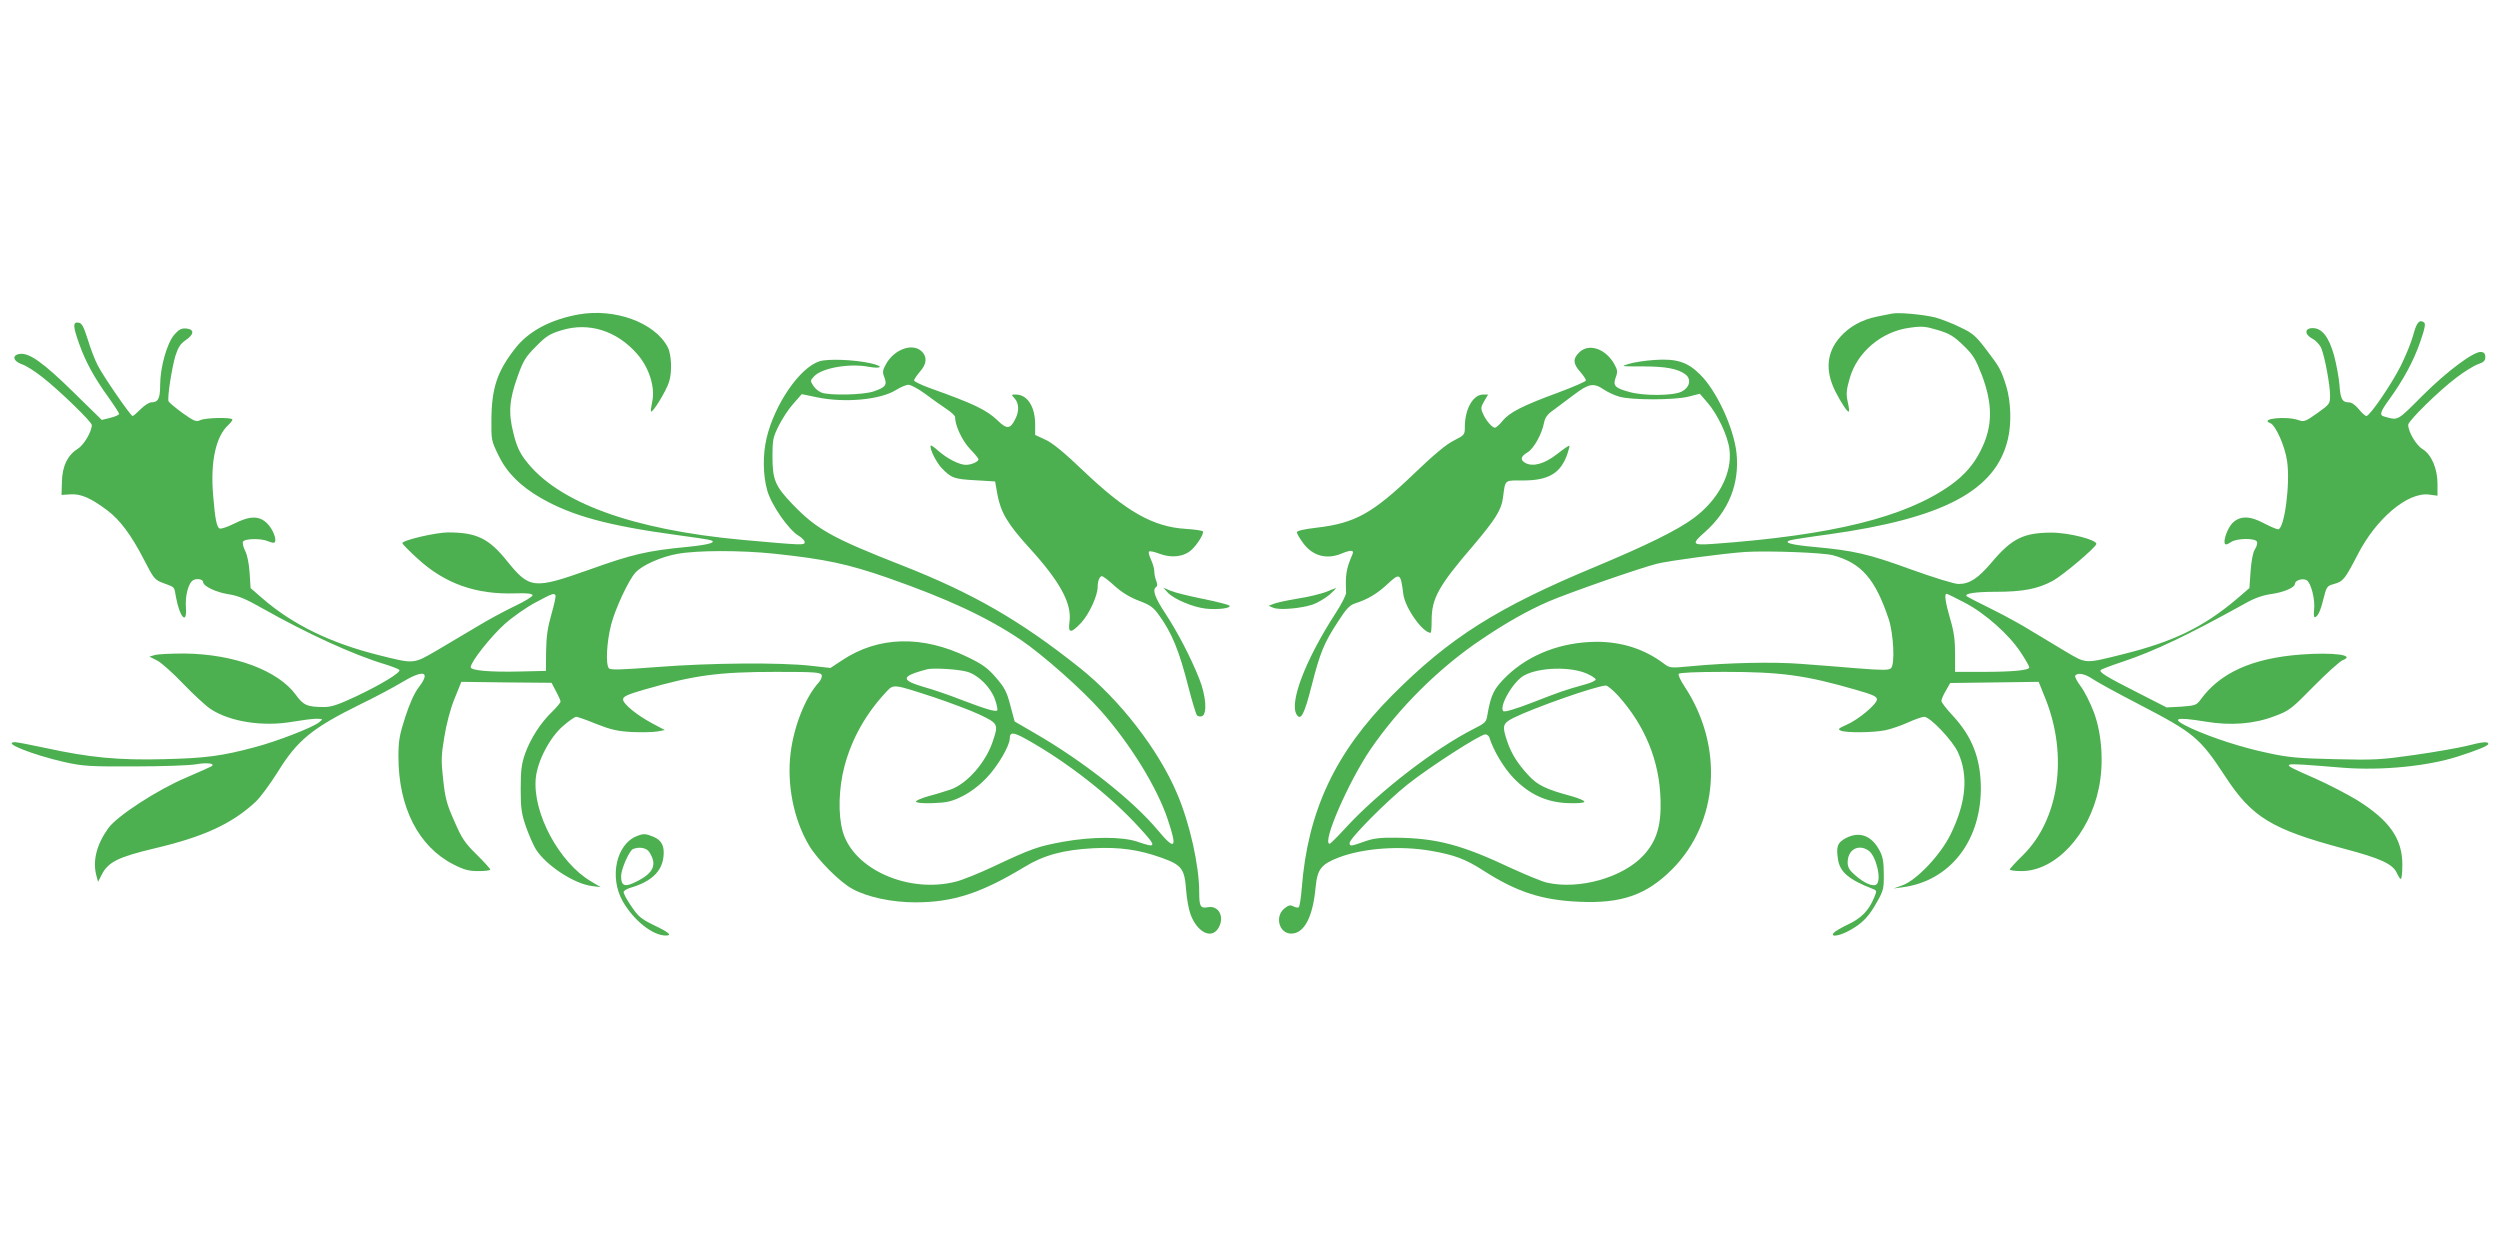
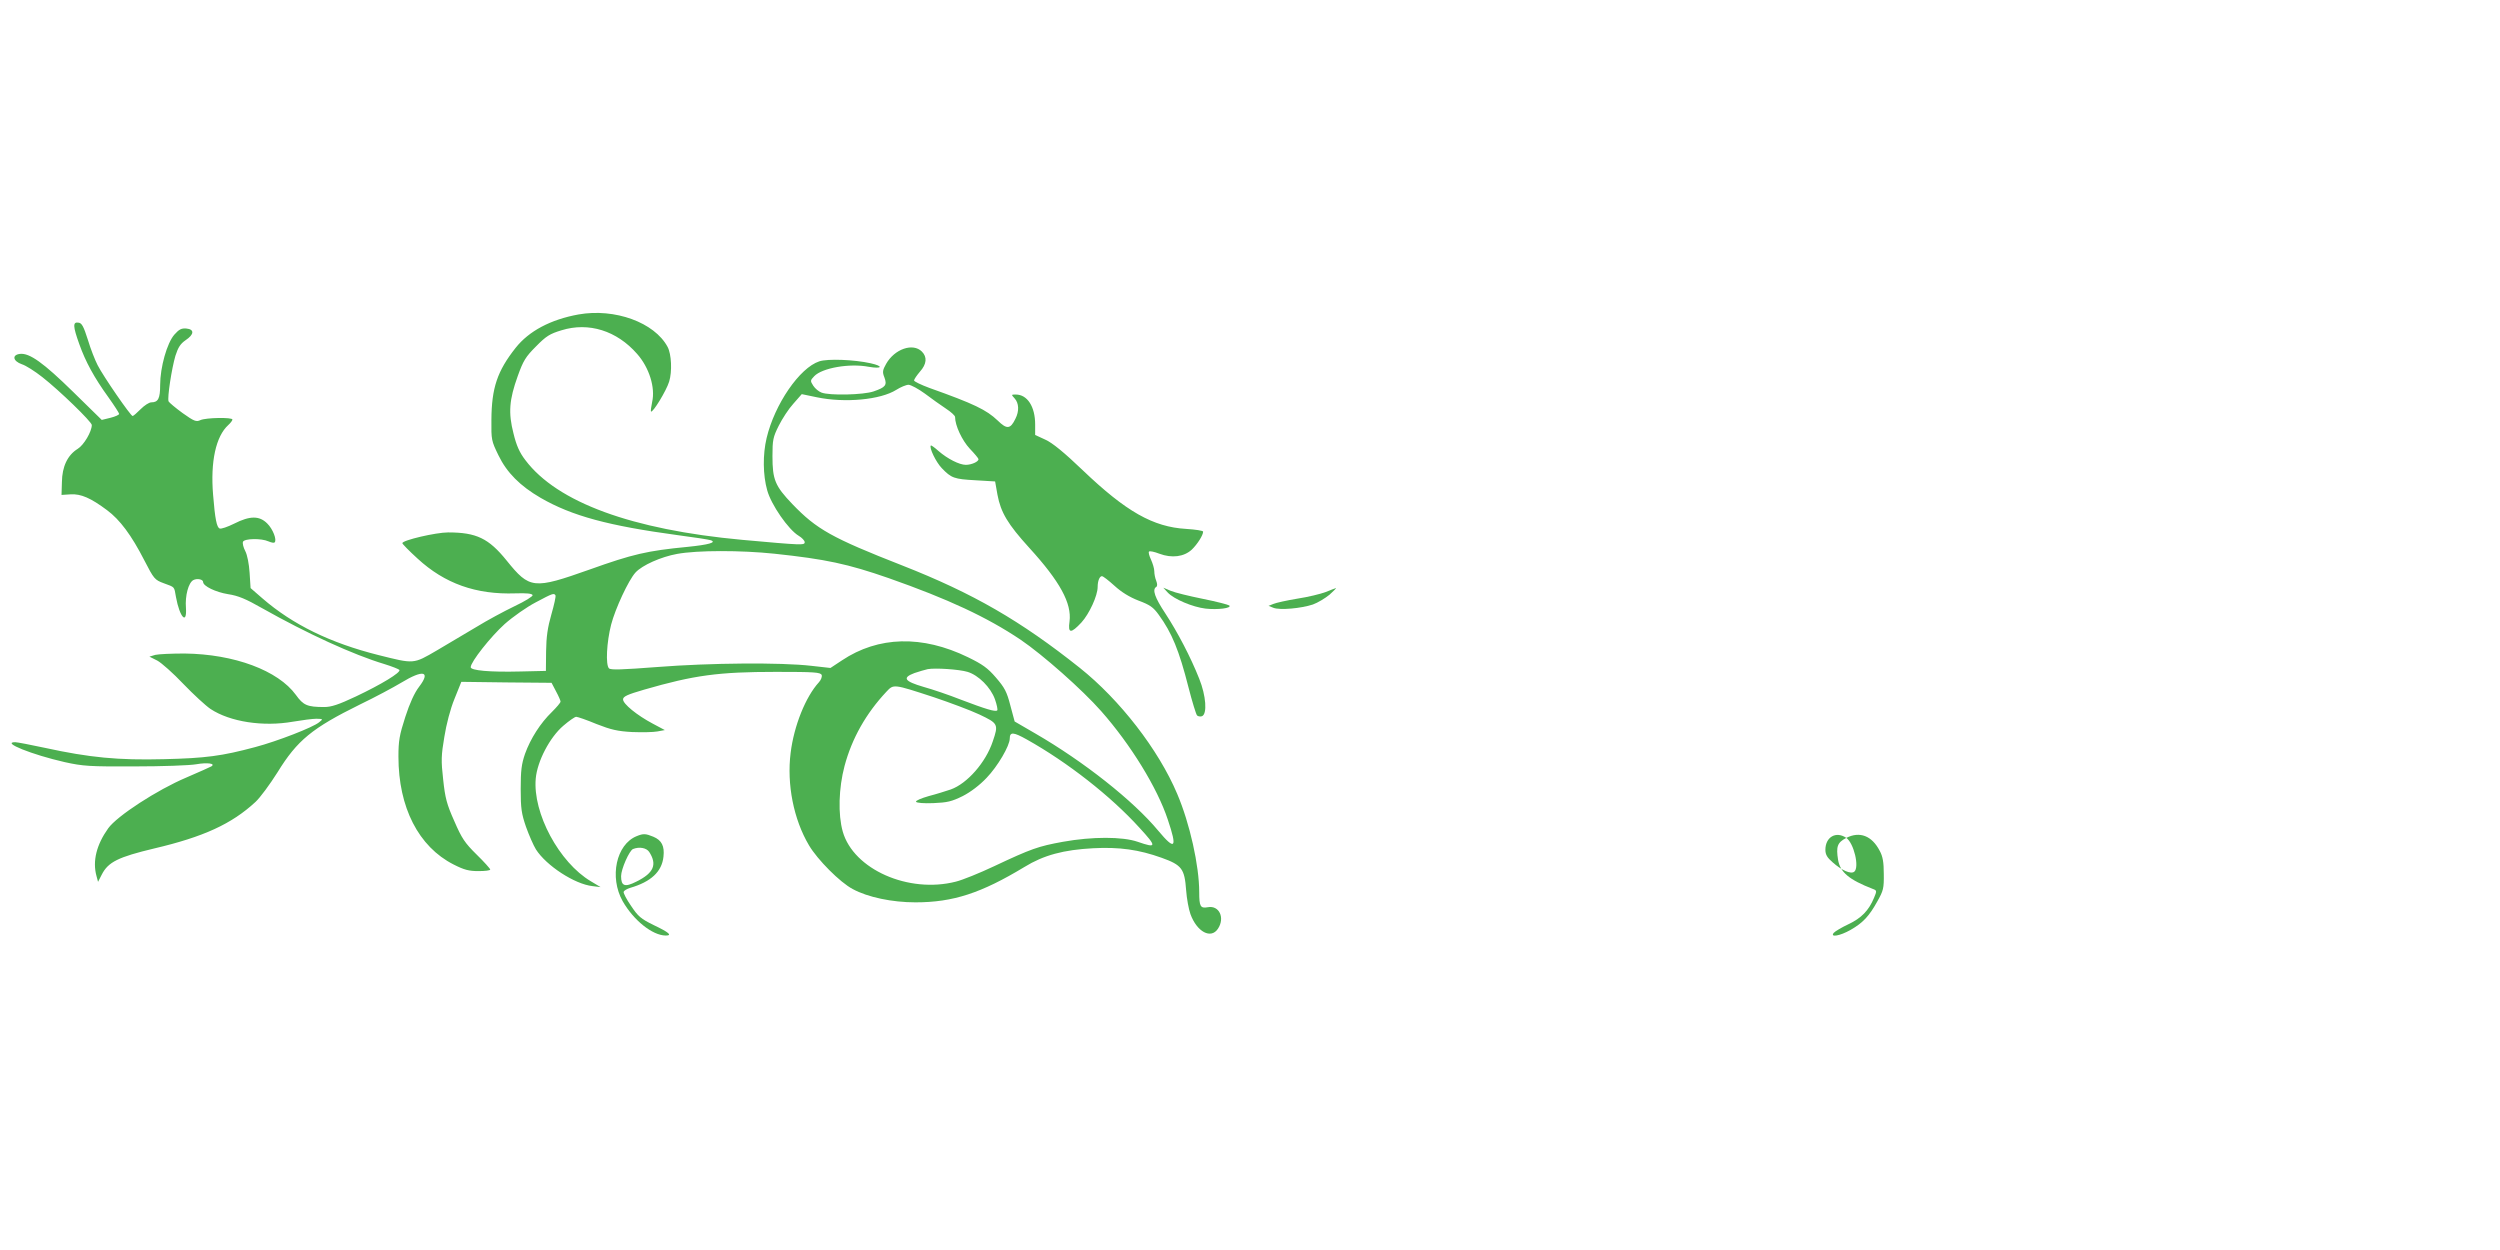
<svg xmlns="http://www.w3.org/2000/svg" version="1.0" width="1280pt" height="640pt" viewBox="0 0 1280 640" preserveAspectRatio="xMidYMid meet">
  <g transform="translate(0,640) scale(0.1,-0.1)" fill="#4caf50" stroke="none">
    <path d="M2962 4790 c-143 -26 -254 -85 -322 -171 -94 -119 -123 -205 -124 -369 -1 -102 0 -107 36 -181 43 -89 111 -157 216 -218 161 -93 348 -143 702 -191 85 -11 161 -23 169 -26 32 -11 -10 -23 -119 -34 -207 -20 -280 -37 -501 -116 -288 -102 -307 -100 -425 46 -92 114 -155 144 -300 144 -62 0 -234 -40 -234 -55 0 -4 35 -40 78 -79 139 -128 299 -185 501 -178 57 2 85 -1 88 -9 2 -6 -38 -31 -93 -57 -54 -26 -141 -73 -193 -105 -53 -32 -144 -86 -204 -121 -122 -71 -115 -70 -299 -24 -247 62 -439 156 -594 290 l-61 53 -5 78 c-3 46 -12 92 -22 111 -10 19 -15 40 -12 48 7 17 94 19 131 2 14 -6 28 -9 31 -5 13 12 -9 69 -38 97 -40 40 -88 40 -169 -1 -34 -17 -67 -28 -74 -25 -15 5 -24 47 -34 173 -14 169 14 299 78 357 12 11 21 23 21 28 0 12 -135 10 -164 -3 -21 -10 -32 -6 -91 36 -37 27 -69 54 -72 60 -7 19 16 168 35 233 14 44 26 62 52 80 45 30 46 56 4 60 -25 2 -37 -4 -61 -31 -38 -43 -73 -168 -73 -258 0 -69 -10 -89 -45 -89 -12 0 -36 -16 -55 -35 -19 -19 -37 -35 -41 -35 -10 0 -150 203 -179 260 -13 25 -36 83 -50 130 -22 69 -31 86 -48 88 -30 5 -29 -18 4 -110 32 -90 76 -171 149 -272 30 -42 55 -81 55 -85 0 -5 -20 -14 -44 -20 l-45 -11 -147 144 c-151 148 -223 200 -272 194 -42 -5 -36 -37 10 -53 20 -6 67 -36 105 -66 87 -68 253 -229 253 -245 0 -34 -41 -103 -72 -122 -52 -32 -80 -91 -81 -170 l-2 -66 47 3 c53 3 103 -19 186 -81 66 -49 125 -128 191 -257 49 -95 53 -100 99 -117 59 -22 53 -15 63 -71 19 -104 57 -145 51 -55 -5 62 13 129 38 142 19 10 50 4 50 -10 0 -21 65 -52 127 -62 53 -8 91 -24 177 -73 229 -129 464 -237 624 -285 39 -12 74 -26 77 -30 8 -13 -92 -74 -223 -136 -89 -42 -126 -54 -162 -54 -87 0 -107 9 -145 62 -91 125 -315 209 -570 212 -66 0 -133 -3 -150 -7 l-30 -9 40 -20 c21 -11 82 -65 134 -120 52 -54 115 -112 139 -128 100 -66 269 -92 422 -65 47 8 101 15 120 15 35 -1 35 -1 14 -18 -31 -26 -214 -97 -327 -127 -171 -46 -255 -57 -468 -62 -233 -6 -380 8 -609 58 -74 16 -143 29 -152 29 -74 0 86 -64 253 -102 95 -21 127 -23 359 -22 140 0 282 5 315 11 56 10 101 4 77 -11 -5 -3 -63 -29 -128 -57 -149 -63 -355 -197 -400 -260 -60 -84 -81 -168 -60 -244 l8 -30 19 37 c33 65 85 90 269 134 251 59 396 125 518 238 23 21 74 90 113 152 101 164 177 226 422 347 77 37 172 88 212 112 112 68 152 59 91 -21 -24 -31 -48 -84 -71 -155 -30 -93 -35 -122 -35 -203 0 -260 103 -461 282 -552 55 -28 79 -34 128 -34 33 0 60 3 60 8 0 4 -31 39 -70 77 -60 59 -76 83 -114 171 -39 87 -47 119 -57 213 -11 96 -10 124 6 218 10 64 31 144 52 195 l35 87 231 -3 231 -2 23 -44 c13 -24 23 -47 23 -52 0 -6 -20 -29 -44 -53 -59 -57 -110 -137 -138 -215 -18 -53 -22 -85 -22 -180 0 -99 4 -126 27 -193 15 -42 38 -95 51 -116 53 -83 198 -178 290 -188 l41 -5 -50 30 c-162 96 -298 349 -282 526 8 89 72 211 141 270 29 25 59 46 66 46 7 0 54 -16 104 -37 74 -29 108 -37 182 -41 51 -2 109 -1 130 3 l38 7 -62 33 c-81 43 -152 101 -152 124 0 15 22 25 108 50 256 74 380 91 675 91 197 0 228 -2 234 -16 3 -8 -3 -25 -14 -37 -68 -74 -128 -223 -145 -362 -20 -160 15 -340 94 -473 43 -73 159 -190 224 -224 77 -42 202 -68 321 -68 193 0 336 47 558 181 99 61 201 88 352 96 134 7 234 -7 351 -49 103 -37 117 -56 125 -166 3 -42 13 -97 22 -122 33 -91 105 -130 141 -75 37 56 6 121 -52 110 -38 -7 -44 4 -44 77 0 135 -48 352 -113 504 -95 225 -293 481 -499 645 -303 241 -545 381 -909 524 -360 141 -438 185 -562 314 -89 93 -102 125 -102 246 0 82 3 97 32 155 18 36 51 87 75 113 l43 49 77 -16 c144 -30 326 -13 407 38 22 14 51 26 63 26 13 -1 50 -21 83 -45 33 -25 81 -59 108 -77 26 -17 47 -36 47 -43 0 -44 36 -120 75 -162 25 -26 45 -50 45 -54 0 -13 -36 -29 -65 -29 -33 0 -94 31 -140 71 -20 18 -37 30 -39 28 -10 -10 26 -85 56 -116 49 -51 63 -56 173 -62 l100 -6 12 -68 c17 -91 53 -151 163 -272 157 -172 218 -284 206 -377 -9 -62 7 -63 61 -5 40 44 83 137 83 182 0 31 10 55 22 55 6 0 34 -22 64 -49 36 -33 77 -58 123 -76 59 -22 76 -34 104 -73 67 -92 104 -182 152 -371 19 -74 39 -139 44 -144 5 -5 17 -7 25 -4 28 11 21 105 -14 192 -44 111 -111 239 -174 335 -53 80 -68 122 -46 135 6 4 6 15 0 31 -6 14 -10 36 -10 49 0 14 -8 40 -17 60 -9 19 -14 38 -10 41 4 4 27 -1 53 -11 64 -24 126 -16 166 21 29 28 58 74 58 92 0 5 -39 11 -87 14 -169 10 -307 88 -529 300 -95 91 -156 141 -192 157 l-52 24 0 54 c0 91 -40 153 -99 153 -24 0 -24 0 -6 -20 22 -24 24 -65 4 -104 -26 -54 -44 -55 -91 -9 -58 55 -120 85 -350 167 -43 16 -78 33 -78 38 0 6 14 26 30 45 35 39 38 75 10 103 -46 46 -140 13 -183 -63 -18 -32 -20 -42 -9 -69 15 -40 6 -51 -55 -72 -52 -18 -226 -22 -267 -6 -14 5 -33 21 -42 35 -16 25 -16 27 5 49 40 42 180 67 279 48 69 -12 77 3 10 18 -85 19 -220 24 -263 10 -101 -33 -229 -220 -270 -393 -20 -84 -19 -189 3 -267 20 -74 109 -202 161 -233 17 -10 31 -25 31 -33 0 -16 -11 -16 -320 12 -565 52 -947 192 -1110 408 -30 39 -46 75 -61 137 -27 105 -22 172 22 294 28 78 40 98 93 151 52 53 71 65 131 83 139 43 283 -2 387 -121 62 -70 94 -173 77 -246 -5 -25 -8 -46 -6 -49 9 -8 79 107 93 153 16 51 12 141 -8 178 -67 125 -270 199 -456 166z m1003 -1225 c263 -28 375 -52 585 -125 304 -107 502 -199 675 -315 115 -78 316 -256 413 -366 151 -171 287 -392 341 -555 50 -148 38 -161 -49 -57 -127 153 -381 354 -630 498 l-105 61 -22 82 c-18 70 -29 91 -74 143 -42 49 -69 68 -143 104 -234 114 -459 108 -645 -16 l-59 -39 -98 11 c-155 18 -519 15 -787 -6 -184 -14 -240 -16 -249 -7 -18 18 -12 134 11 224 21 81 89 228 125 267 34 37 130 80 213 95 104 19 326 19 498 1z m-1121 -213 c3 -5 -7 -49 -21 -98 -19 -66 -26 -114 -27 -189 l-1 -100 -130 -3 c-158 -4 -255 5 -255 22 0 27 102 156 174 221 43 38 113 87 159 111 88 47 93 48 101 36z m2110 -392 c56 -17 118 -79 140 -140 10 -28 15 -54 12 -57 -9 -9 -58 6 -187 55 -58 23 -143 52 -190 65 -99 29 -111 47 -47 71 24 8 54 17 68 20 39 7 161 -1 204 -14z m-172 -130 c80 -27 185 -66 232 -88 97 -46 99 -50 69 -138 -36 -108 -131 -216 -215 -246 -24 -8 -74 -24 -113 -34 -38 -11 -67 -23 -65 -29 3 -6 40 -9 89 -7 71 3 93 8 150 36 41 21 87 56 122 93 57 59 119 165 119 202 0 35 19 33 87 -5 209 -117 430 -290 577 -452 90 -98 89 -106 -9 -72 -78 27 -233 27 -383 0 -126 -23 -161 -35 -352 -125 -74 -35 -163 -71 -196 -79 -242 -62 -524 63 -579 256 -25 88 -21 223 9 336 38 142 110 269 214 380 38 40 33 41 244 -28z" />
-     <path d="M9685 4794 c-11 -2 -45 -9 -75 -15 -78 -16 -141 -51 -189 -105 -69 -79 -77 -172 -24 -278 30 -59 63 -109 69 -103 3 2 0 25 -6 51 -8 38 -7 59 10 117 37 135 163 242 308 261 63 9 81 7 144 -12 60 -18 81 -31 130 -78 51 -49 63 -70 95 -152 57 -151 56 -264 -5 -385 -35 -72 -85 -129 -155 -179 -233 -165 -606 -257 -1219 -301 -104 -7 -109 -1 -41 59 124 109 180 249 164 406 -14 129 -102 320 -187 403 -64 64 -121 82 -233 74 -47 -3 -106 -12 -131 -20 -44 -13 -42 -13 70 -13 120 0 182 -12 221 -42 30 -25 20 -66 -21 -87 -43 -22 -198 -23 -271 -1 -72 20 -82 32 -66 75 10 28 9 37 -9 69 -45 78 -131 106 -179 57 -33 -32 -31 -57 5 -98 17 -19 30 -39 30 -45 0 -5 -64 -33 -142 -62 -185 -68 -250 -102 -285 -145 -15 -19 -33 -35 -39 -35 -14 0 -48 39 -62 74 -11 24 -10 33 7 62 l20 34 -25 0 c-52 0 -94 -74 -94 -166 0 -40 -2 -42 -55 -69 -38 -18 -103 -72 -208 -173 -211 -202 -300 -251 -498 -274 -62 -7 -99 -16 -99 -23 0 -7 14 -31 31 -54 48 -67 120 -87 196 -56 48 20 67 20 58 -2 -33 -77 -37 -104 -33 -198 0 -12 -24 -59 -54 -105 -154 -238 -238 -457 -199 -519 21 -33 39 1 76 146 44 173 64 221 136 331 42 66 60 84 88 93 63 20 113 50 161 95 68 63 71 62 85 -48 9 -70 99 -198 140 -198 3 0 5 29 5 64 0 113 36 177 215 385 110 130 142 180 150 241 13 97 5 90 103 90 131 0 193 37 227 136 7 21 12 40 10 42 -2 2 -30 -17 -63 -43 -64 -50 -122 -66 -161 -46 -29 16 -26 34 10 55 32 19 74 94 85 154 4 22 18 42 43 59 20 15 68 51 107 80 79 60 103 64 155 29 19 -13 55 -30 80 -37 62 -18 280 -18 353 0 l59 15 39 -45 c53 -61 105 -172 113 -241 15 -121 -57 -258 -185 -352 -83 -61 -237 -137 -500 -247 -505 -210 -747 -363 -1042 -659 -292 -293 -433 -595 -463 -988 -4 -50 -11 -95 -16 -98 -5 -2 -17 0 -28 6 -16 8 -25 5 -47 -13 -48 -42 -24 -127 37 -127 67 0 111 85 125 238 9 92 28 117 119 152 127 48 314 61 470 34 121 -21 178 -42 271 -102 170 -109 299 -151 490 -159 216 -10 344 35 474 165 241 241 267 631 65 937 -20 30 -34 59 -30 65 4 6 88 10 233 10 292 0 416 -17 675 -92 85 -24 107 -34 107 -49 0 -24 -95 -104 -156 -130 -42 -19 -46 -23 -29 -30 30 -12 167 -10 227 2 29 6 82 24 117 40 35 16 73 29 83 29 30 0 145 -121 173 -182 54 -119 42 -256 -37 -418 -51 -106 -175 -237 -248 -263 l-45 -16 45 6 c240 31 400 232 402 503 0 154 -43 267 -144 376 -32 34 -58 68 -58 75 0 8 10 32 23 53 l22 39 227 3 226 3 35 -87 c117 -293 69 -620 -117 -802 -36 -35 -66 -68 -66 -72 0 -4 27 -8 60 -8 174 0 347 186 396 425 26 125 16 276 -25 387 -18 48 -48 108 -67 133 -19 25 -32 50 -29 55 11 18 50 11 90 -17 22 -15 130 -74 240 -131 279 -145 308 -169 438 -367 137 -210 238 -271 607 -370 190 -50 251 -79 272 -125 7 -16 16 -30 20 -30 5 0 8 33 8 73 0 133 -65 226 -231 330 -48 29 -145 80 -215 111 -195 87 -206 83 145 55 197 -15 431 8 586 58 100 32 155 55 155 64 0 14 -29 11 -111 -10 -41 -10 -159 -31 -264 -46 -175 -25 -207 -27 -410 -22 -184 4 -240 9 -340 31 -135 28 -288 78 -394 126 -112 52 -91 62 74 35 126 -21 246 -12 350 28 76 28 86 36 201 153 67 68 134 128 149 134 68 26 -48 41 -212 29 -253 -19 -418 -94 -518 -234 -19 -25 -27 -28 -96 -33 l-76 -4 -139 71 c-172 87 -209 110 -198 121 5 4 57 24 115 43 161 54 331 135 629 300 44 25 87 40 132 46 62 9 118 33 118 52 0 17 39 30 59 19 23 -12 46 -100 39 -154 -2 -20 -1 -36 3 -36 15 0 30 31 45 94 16 63 18 66 54 76 47 13 56 24 121 150 95 185 255 320 364 308 l45 -6 0 60 c0 79 -31 151 -77 179 -33 20 -73 89 -73 124 0 20 159 176 246 241 40 31 91 62 111 69 29 10 38 18 38 37 0 16 -6 24 -21 26 -36 5 -174 -97 -302 -225 -131 -131 -122 -126 -194 -106 -27 7 -22 23 25 88 73 101 124 196 158 293 26 75 29 96 19 102 -24 15 -37 -1 -55 -68 -10 -37 -39 -107 -64 -157 -50 -98 -158 -255 -175 -255 -6 0 -24 16 -39 35 -18 22 -37 35 -51 35 -34 0 -43 17 -48 90 -3 36 -15 102 -27 148 -27 97 -62 142 -110 142 -43 0 -43 -33 0 -55 17 -9 37 -31 44 -48 18 -43 45 -189 45 -242 0 -42 -2 -45 -65 -90 -61 -43 -68 -46 -97 -36 -61 22 -202 7 -145 -15 28 -10 76 -118 87 -195 17 -116 -14 -349 -46 -349 -8 0 -40 14 -71 30 -74 40 -124 40 -163 2 -26 -27 -50 -96 -37 -108 3 -4 16 1 29 10 29 21 126 22 134 2 3 -8 -2 -25 -11 -39 -10 -15 -18 -58 -22 -112 l-6 -86 -64 -55 c-170 -144 -324 -219 -581 -283 -201 -50 -187 -51 -299 15 -54 32 -132 79 -173 104 -41 26 -131 76 -200 110 -69 34 -127 64 -130 67 -15 14 41 23 150 23 138 0 214 15 290 56 50 27 215 166 223 188 8 21 -142 60 -233 59 -141 -1 -201 -31 -305 -155 -67 -79 -111 -108 -167 -108 -22 0 -125 32 -245 75 -217 79 -289 96 -498 115 -117 11 -156 22 -119 34 11 3 98 17 196 30 588 82 856 224 918 486 20 81 16 193 -8 273 -27 85 -33 96 -104 189 -51 67 -67 82 -131 112 -39 20 -98 42 -130 51 -63 15 -189 27 -222 19z m-300 -1237 c146 -40 216 -121 285 -326 25 -76 33 -232 12 -252 -10 -11 -43 -11 -170 -1 -86 7 -218 18 -292 23 -139 11 -374 6 -562 -12 -106 -10 -108 -10 -140 14 -98 74 -215 111 -343 111 -179 -1 -342 -63 -458 -173 -69 -67 -83 -95 -102 -204 -5 -34 -12 -40 -68 -68 -201 -102 -485 -321 -654 -504 -43 -47 -81 -85 -85 -85 -42 0 95 315 208 482 147 215 353 420 573 567 123 83 235 146 341 192 103 44 463 170 555 193 60 15 336 52 450 60 116 7 399 -3 450 -17z m673 -242 c105 -54 231 -166 290 -258 23 -35 42 -68 42 -74 0 -15 -85 -23 -242 -23 l-138 0 0 93 c0 70 -6 114 -25 178 -24 82 -31 129 -19 129 3 0 45 -20 92 -45z m-1933 -364 c25 -11 45 -25 45 -30 0 -6 -26 -18 -57 -26 -104 -29 -126 -37 -267 -92 -91 -35 -143 -50 -149 -44 -24 24 52 154 107 183 78 42 237 46 321 9z m160 -113 c138 -154 212 -334 217 -534 4 -130 -20 -210 -86 -282 -105 -115 -331 -179 -496 -141 -24 5 -105 39 -180 73 -259 122 -385 155 -595 157 -78 1 -113 -3 -160 -20 -70 -25 -75 -25 -75 -7 0 23 187 212 296 299 109 87 372 257 399 257 9 0 18 -8 21 -17 19 -63 73 -154 122 -205 81 -85 170 -126 280 -130 48 -2 82 1 84 7 1 6 -29 18 -67 29 -127 34 -172 55 -218 105 -56 60 -89 112 -110 175 -27 79 -24 92 31 120 107 53 423 164 474 166 9 0 37 -24 63 -52z" />
    <path d="M5979 3366 c32 -34 127 -74 193 -82 62 -7 136 2 122 16 -5 4 -66 20 -136 34 -69 14 -143 32 -164 41 l-38 16 23 -25z" />
    <path d="M6788 3369 c-26 -10 -92 -26 -145 -34 -54 -9 -109 -21 -123 -27 l-25 -10 25 -10 c33 -13 142 -3 202 17 25 9 63 32 85 50 21 19 36 34 33 34 -3 -1 -26 -9 -52 -20z" />
    <path d="M3260 2119 c-105 -42 -141 -210 -72 -333 56 -98 152 -175 220 -176 36 0 18 16 -62 54 -65 32 -79 44 -115 98 -23 33 -40 66 -38 72 2 6 17 15 33 20 107 31 163 83 171 160 6 54 -9 84 -52 102 -39 16 -51 17 -85 3z m64 -81 c42 -65 23 -108 -66 -152 -59 -30 -78 -23 -78 28 0 36 42 131 61 139 33 13 69 6 83 -15z" />
-     <path d="M9453 2110 c-46 -24 -53 -44 -42 -113 11 -63 56 -101 177 -148 22 -8 22 -10 7 -46 -27 -65 -65 -104 -131 -135 -34 -16 -68 -36 -75 -44 -21 -25 32 -16 86 15 63 36 95 70 137 146 31 55 34 67 33 140 0 60 -5 90 -21 119 -40 77 -102 101 -171 66z m114 -65 c39 -27 68 -150 41 -173 -17 -14 -64 6 -111 48 -28 24 -37 40 -37 64 0 66 55 97 107 61z" />
+     <path d="M9453 2110 c-46 -24 -53 -44 -42 -113 11 -63 56 -101 177 -148 22 -8 22 -10 7 -46 -27 -65 -65 -104 -131 -135 -34 -16 -68 -36 -75 -44 -21 -25 32 -16 86 15 63 36 95 70 137 146 31 55 34 67 33 140 0 60 -5 90 -21 119 -40 77 -102 101 -171 66z c39 -27 68 -150 41 -173 -17 -14 -64 6 -111 48 -28 24 -37 40 -37 64 0 66 55 97 107 61z" />
  </g>
</svg>